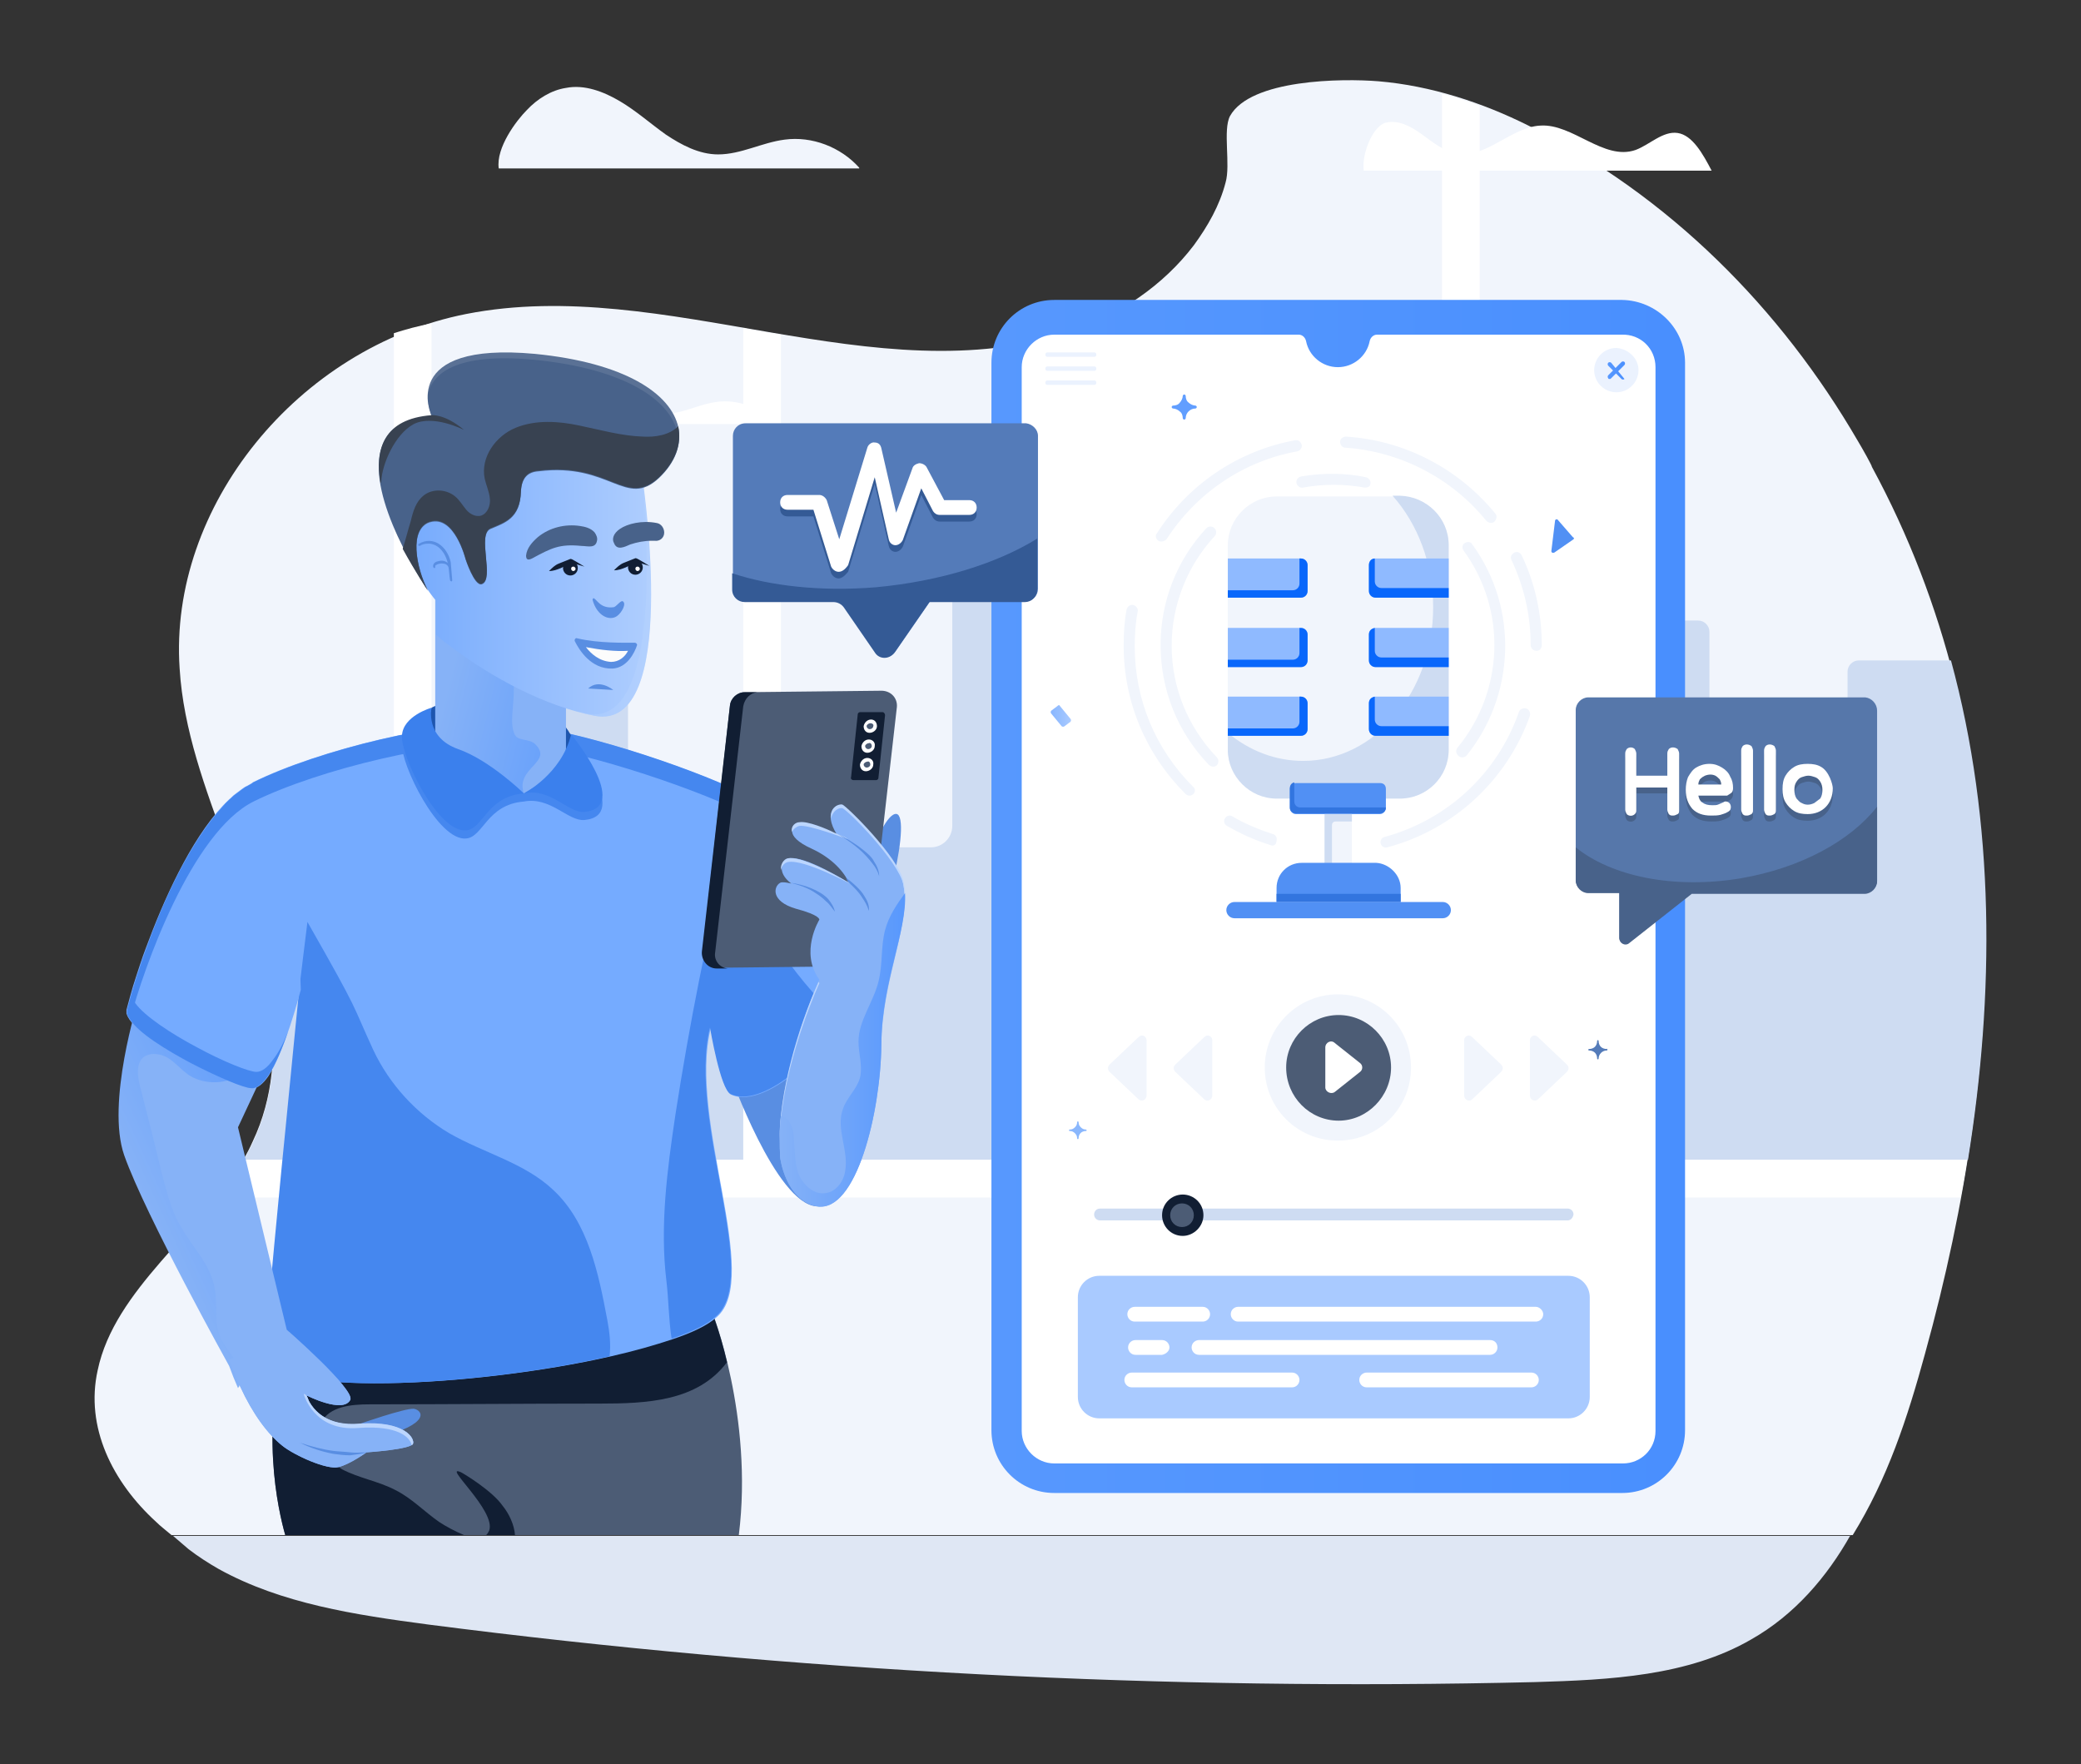
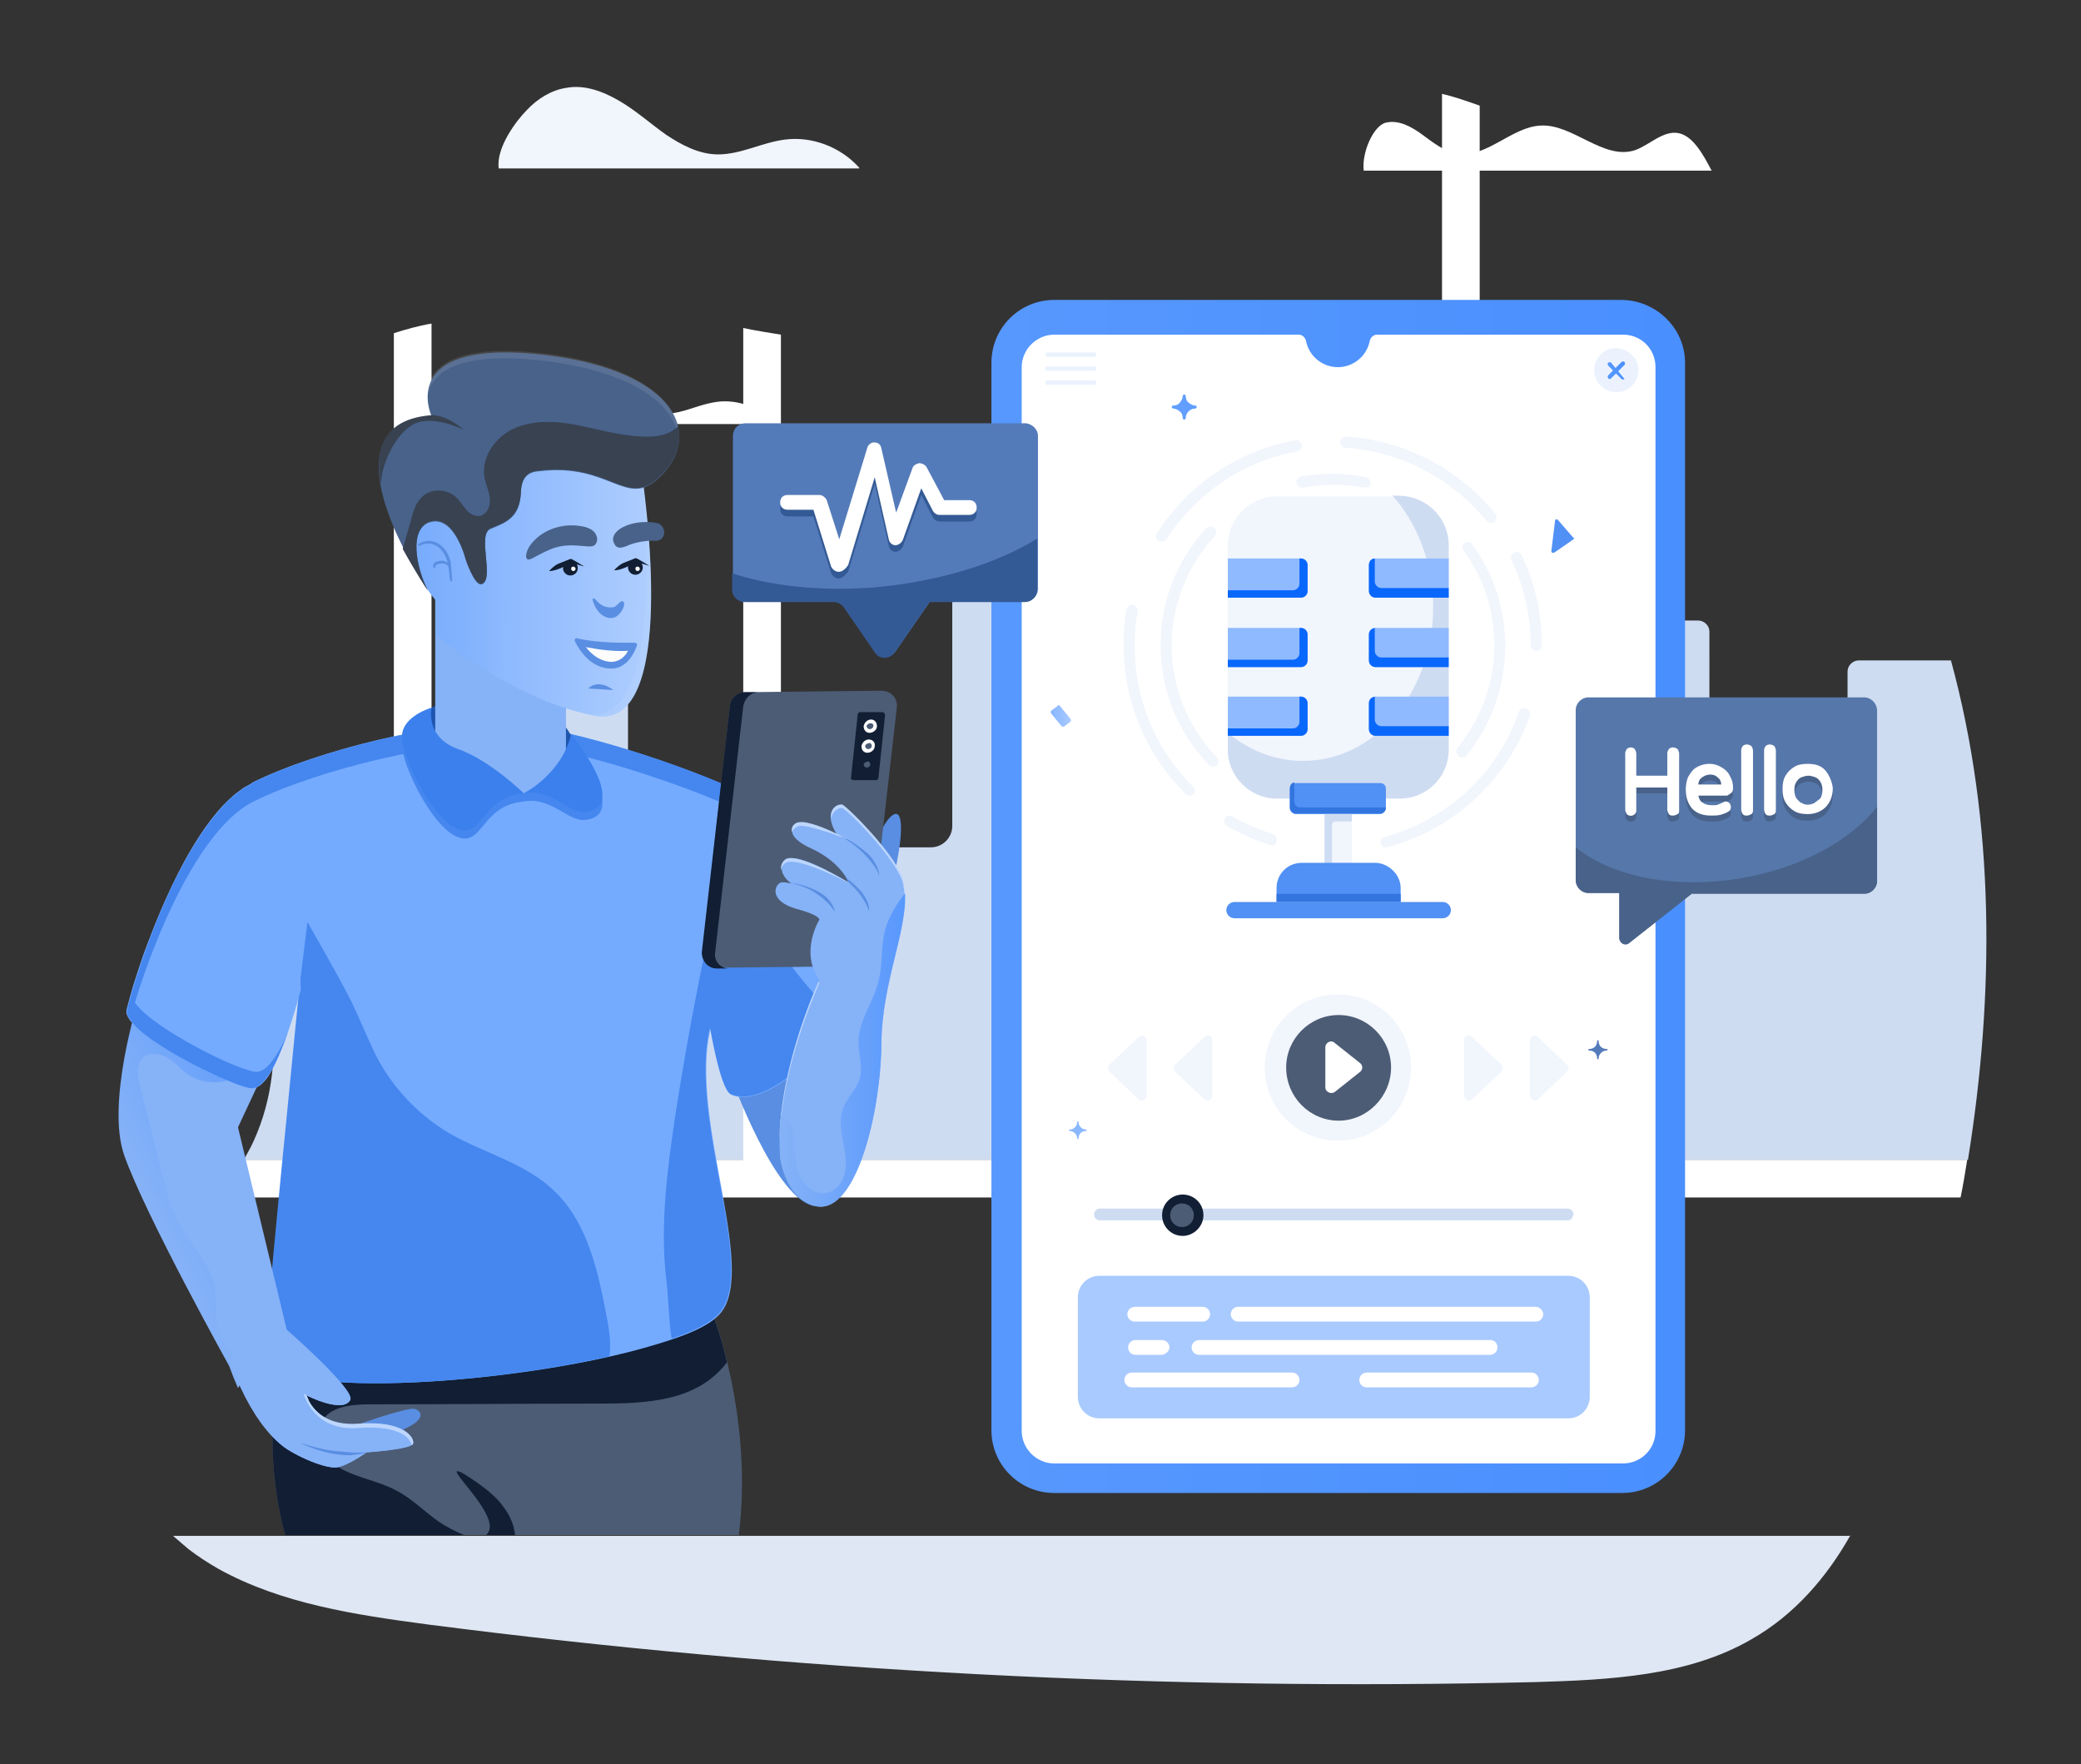
<svg xmlns="http://www.w3.org/2000/svg" enable-background="new 0 0 350 350" viewBox="34.18 55.498 281.724 238.842" id="VoiceTranslation">
  <rect x="34.18" y="55.498" width="281.724" height="238.842" fill="#333333" stroke="none" />
  <g fill="#000000" class="color000000 svgShape">
-     <path fill="#f1f5fc" d="M294.8 238.7c-2.4 8.8-5.1 17-9.8 24.6H57.4c-.7-.6-1.5-1.2-2.1-1.8-5.9-5.4-9.6-12.8-7.9-20.5 2.3-11 13.9-18.7 19.7-28.5.5-.8.9-1.6 1.3-2.5 2.8-5.9 3.2-12.3 2.4-18.7-.2-1.6-.5-3.2-.8-4.7-.6-3-1.5-5.9-2.4-8.8-.8-2.5-1.8-5.1-2.7-7.6-2.9-7.9-5.9-15.9-6.4-24.2-1.5-21.9 16-43.5 38.8-48 27-5.3 55.3 11.1 81.8 2.4 6.6-2.2 12.6-6.3 16.7-11.7 1.9-2.6 3.5-5.4 4.3-8.5.7-2.4-.4-7.1.6-9 2.8-5 15.2-5.1 20.1-4.7 7.1.6 14.1 2.9 20.3 6 19.1 9.5 34.2 24.8 44.6 42.7.6 1 1.9 3.3 1.9 3.5 20.1 37.1 18.3 79.9 7.2 120z" class="colorf3f1fc svgShape" />
    <path fill="#cedcf2" d="M70.1 186.6c.3 1.6.6 3.2.8 4.7.8 6.4.3 12.8-2.4 18.7-.4.9-.9 1.7-1.3 2.5h233.4c3.6-22.3 3.7-45.6-2.3-67.6h-12.5c-.8 0-1.5.7-1.5 1.5v26.7c0 1.6-1.3 2.9-2.9 2.9h-12.9c-1.6 0-2.9-1.3-2.9-2.9V141c0-.8-.7-1.5-1.5-1.5h-5.3c-.8 0-1.5.7-1.5 1.5v22.9c0 1.6-1.3 2.9-2.9 2.9h-23.2c-1.6 0-2.9-1.3-2.9-2.9v-28c0-.8-.7-1.5-1.5-1.5h-32.4c-.8 0-1.5.7-1.5 1.5v16.3c0 1.6-1.3 2.9-2.9 2.9h-18.3c-1.6 0-2.9-1.3-2.9-2.9v-15.8c0-.8-.7-1.5-1.5-1.5h-2.7c-.8 0-1.5.7-1.5 1.5v30.9c0 1.6-1.3 2.9-2.9 2.9h-5.1c-1.6 0-2.9-1.3-2.9-2.9v-12.7c0-1.2-1-2.2-2.2-2.2h-14.5c-1.2 0-2.2 1-2.2 2.2v17.6c0 1.6-1.3 2.9-2.9 2.9h-8.3c-1.6 0-2.9-1.3-2.9-2.9V135c0-.8-.7-1.5-1.5-1.5H97.8c-.8 0-1.5.7-1.5 1.5v32.2c0 1.6-1.3 2.9-2.9 2.9H65c.9 2.5 1.8 5 2.7 7.6.9 3 1.7 5.9 2.4 8.9z" class="colord0cef2 svgShape" />
    <path fill="#ffffff" d="M92.6 99.3v115.9h-5.1V100.6c1.6-.5 3.3-1 5.1-1.3zM139.9 215.1V100.8c-.1 0-4.3-.7-5.1-.9v115.2h5.1z" class="colorffffff svgShape" />
    <path fill="#ffffff" d="M300.5 212.5c-.2 1.3-.6 3.7-.9 5.1H63.5c1.3-1.7 2.6-3.4 3.6-5.1h233.4z" class="colorffffff svgShape" />
    <path fill="#ffffff" d="M234.5 215.2V69.8c-1.7-.6-3.4-1.2-5.1-1.6v147h5.1z" class="colorffffff svgShape" />
    <path fill="#dfe7f4" d="M284.7 263.3c-3.2 5.7-7.6 10.8-13.4 14.1-8.6 5-19.2 5.5-29.3 5.8-50.1 1.2-100.3-1.4-149.9-7.8-9.8-1.3-19.8-2.8-28.3-7.5-1.4-.8-2.8-1.7-4.1-2.7l-2.1-1.8h227.1z" class="colore2dff4 svgShape" />
    <path fill="#f1f5fc" d="M150.5 78.2c-2.5-2.8-6.4-4.3-10.1-3.8-3.1.4-5.9 2-9 2-2.6 0-5-1.3-7.1-2.7-2.1-1.5-4-3.2-6.2-4.5-2.2-1.3-4.8-2.3-7.3-1.8-2 .3-3.9 1.5-5.3 3-1.4 1.4-4.2 5.1-3.8 7.9h48.8z" class="colorf3f1fc svgShape" />
    <path fill="#ffffff" d="M139.2 112.9c-2-2.2-5.1-3.4-8-3-4.3.6-6.8 3.6-12.8-.6-1.7-1.2-3.2-2.6-5-3.6-1.7-1.1-3.8-1.8-5.8-1.5-1.6.3-3.1 1.2-4.2 2.4-1.1 1.1-3.4 4-3 6.3h38.8zM218.8 78.6c-.3-2.4 1.3-6.1 3-6.5 1.7-.4 3.4.5 4.9 1.6 1.5 1.1 3 2.3 4.7 2.6 3.9.7 7.4-3.6 11.3-3.8 4.4-.3 8.6 4.8 12.9 3.3 1.9-.7 3.7-2.6 5.7-2.3 2 .3 3.4 2.8 4.6 5.1h-47.1z" class="colorffffff svgShape" />
    <linearGradient id="a" x1="168.413" x2="262.281" y1="176.89" y2="176.89" gradientUnits="userSpaceOnUse">
      <stop offset="0" stop-color="#5798fe" class="stopColor57b3fe svgShape" />
      <stop offset="1" stop-color="#498ffe" class="stopColor497bfe svgShape" />
    </linearGradient>
    <path fill="url(#a)" d="M262.3 104.6v144.5c0 4.7-3.8 8.5-8.5 8.5h-76.9c-4.7 0-8.5-3.8-8.5-8.5V104.6c0-4.7 3.8-8.5 8.5-8.5h76.9c4.7.1 8.5 3.9 8.5 8.5z" />
    <path fill="#ffffff" d="M258.3 105.2v144c0 2.5-2 4.4-4.4 4.4h-77c-2.4 0-4.4-2-4.4-4.4v-144c0-2.4 2-4.4 4.4-4.4H210c.5 0 .9.4 1 .9.4 2 2.2 3.5 4.3 3.5 2.1 0 3.9-1.5 4.3-3.5.1-.5.5-.9 1-.9h33.1c2.6-.1 4.6 1.9 4.6 4.4z" class="colorffffff svgShape" />
    <path fill="#ebf2fe" d="M256 105.6c0 1.6-1.3 3-3 3-1.6 0-3-1.3-3-3 0-1.6 1.3-3 3-3 1.6.1 3 1.4 3 3z" class="colorebf4fe svgShape" />
    <linearGradient id="b" x1="251.782" x2="254.135" y1="105.627" y2="105.627" gradientUnits="userSpaceOnUse">
      <stop offset="0" stop-color="#5798fe" class="stopColor57b3fe svgShape" />
      <stop offset="1" stop-color="#498ffe" class="stopColor497bfe svgShape" />
    </linearGradient>
    <path fill="url(#b)" d="M254.1 106.8c-.1.1-.3.1-.4 0l-1.8-1.8c-.1-.1-.1-.3 0-.4.1-.1.3-.1.4 0" />
    <linearGradient id="c" x1="251.782" x2="254.227" y1="105.627" y2="105.627" gradientUnits="userSpaceOnUse">
      <stop offset="0" stop-color="#5798fe" class="stopColor57b3fe svgShape" />
      <stop offset="1" stop-color="#498ffe" class="stopColor497bfe svgShape" />
    </linearGradient>
    <path fill="url(#c)" d="M253.7 104.5c.1-.1.3-.1.4 0 .1.1.1.3 0 .4l-1.8 1.8c-.1.1-.1.1-.2.1s-.2 0-.2-.1c-.1-.1-.1-.3 0-.4" />
    <path fill="#ebf2fe" d="M182.3 103.8H176c-.2 0-.3-.1-.3-.3s.1-.3.3-.3h6.3c.2 0 .3.1.3.3s-.1.3-.3.3zM182.3 105.7H176c-.2 0-.3-.1-.3-.3 0-.2.1-.3.3-.3h6.3c.2 0 .3.1.3.3 0 .2-.1.3-.3.3zM182.3 107.6H176c-.2 0-.3-.1-.3-.3 0-.2.1-.3.3-.3h6.3c.2 0 .3.1.3.3 0 .2-.1.3-.3.3z" class="colorebf4fe svgShape" />
    <path fill="#619eff" d="M196.2 110.6c0 .1-.1.2-.2.2-.7 0-1.3.6-1.3 1.3 0 .1-.1.2-.2.2s-.2-.1-.2-.2c0-.3-.1-.7-.4-.9-.2-.2-.6-.4-.9-.4-.1 0-.2-.1-.2-.2s.1-.2.2-.2c.3 0 .7-.1.9-.4.2-.2.4-.6.4-.9 0-.1.1-.2.2-.2s.2.1.2.2c0 .3.1.7.4.9.2.2.6.4.9.4.1 0 .2.1.2.2z" class="colorffb961 svgShape" />
    <path fill="#5190f4" d="m247.2 128.5-2.6 1.8c-.2.1-.4 0-.4-.2l.5-4.1c0-.2.3-.3.4-.1l2 2.3c.2.1.2.2.1.3z" class="colorf45170 svgShape" />
    <path fill="#8ab7fd" d="M181.3 208.5c0 .1-.1.1-.1.1-.6 0-1 .4-1 1 0 .1-.1.1-.1.1-.1 0-.1-.1-.1-.1 0-.3-.1-.5-.3-.7-.2-.2-.4-.3-.7-.3-.1 0-.1-.1-.1-.1 0-.1.1-.1.1-.1.3 0 .5-.1.7-.3.2-.2.3-.4.3-.7 0-.1.1-.1.1-.1.1 0 .1.1.1.1 0 .3.1.5.3.7.2.2.4.3.7.3l.1.1z" class="colorb28afd svgShape" />
    <path fill="#547bb9" d="M251.8 197.6c0 .1-.1.1-.1.1-.6 0-1.1.5-1.1 1.1 0 .1-.1.1-.1.1-.1 0-.1-.1-.1-.1 0-.3-.1-.6-.3-.8-.2-.2-.5-.3-.8-.3-.1 0-.1-.1-.1-.1 0-.1.1-.1.1-.1.3 0 .6-.1.8-.3.2-.2.3-.5.3-.8 0-.1.1-.1.1-.1.1 0 .1.1.1.1 0 .3.1.6.3.8.2.2.5.3.8.3 0-.1.1 0 .1.1z" class="color6eb954 svgShape" />
    <linearGradient id="d" x1="176.486" x2="179.138" y1="152.383" y2="152.383" gradientUnits="userSpaceOnUse">
      <stop offset="0" stop-color="#88b6ff" class="stopColor88cfff svgShape" />
      <stop offset="1" stop-color="#a9caff" class="stopColora9e0ff svgShape" />
    </linearGradient>
    <path fill="url(#d)" d="m177.7 151.1 1.4 1.7c.1.1.1.3 0 .4l-.8.6c-.1.1-.3.1-.4 0l-1.4-1.7c-.1-.1-.1-.3 0-.4l.8-.6c.2-.2.3-.2.4 0z" />
    <path fill="#547bb9" d="M174.7 114.5v20.7c0 .9-.7 1.7-1.7 1.7h-12.9l-4.7 6.8c-.7 1-2.1 1-2.7 0l-4.2-6.1c-.3-.5-.8-.7-1.4-.7h-12c-.9 0-1.7-.7-1.7-1.7v-20.7c0-.9.7-1.7 1.7-1.7h38c.8.1 1.6.8 1.6 1.7z" class="color6eb954 svgShape" />
    <path fill="#345a95" d="M147.7 133.8c-.4 0-.8-.3-1-.7l-2.4-7.7h-3.5c-.6 0-1-.4-1-1s.4-1 1-1h4.3c.4 0 .8.3 1 .7l1.7 5.3 3.8-12.4c.1-.4.6-.8 1-.7.5 0 .8.3.9.8l2 8.7 2.2-6c.1-.4.5-.6.9-.7.4 0 .8.2 1 .5l2.4 4.5h3.4c.6 0 1 .4 1 1s-.4 1-1 1h-4c-.4 0-.7-.2-.9-.5l-1.6-3.1-2.5 7c-.2.4-.6.7-1 .7s-.8-.3-.9-.8l-1.9-8.4-3.6 11.9c-.5.6-.9.9-1.3.9z" class="color4b9534 svgShape" />
    <path fill="#345a95" d="M174.6 128.4v6.9c0 .9-.7 1.7-1.7 1.7H160l-4.7 6.8c-.7 1-2.1 1-2.7 0l-4.2-6.1c-.3-.4-.8-.7-1.4-.7h-12c-.9 0-1.7-.7-1.7-1.7v-2.2c5.1 1.7 11.9 2.5 19.4 1.9 8.8-.8 16.6-3.3 21.9-6.6z" class="color4b9534 svgShape" />
    <path fill="#f1f5fc" d="M235.4 126c-4.7-5.8-11.7-9.4-19.1-9.9-.4 0-.7-.4-.7-.8s.4-.7.8-.7c7.9.5 15.2 4.3 20.2 10.4.3.3.2.8-.1 1.1-.3.3-.8.2-1.1-.1zM221.1 169.7c-.1-.4.1-.8.5-.9 8.5-2.3 15.3-8.6 18.2-16.9.1-.4.6-.6 1-.5.4.1.6.6.5 1-3.1 8.7-10.3 15.4-19.3 17.8-.4.1-.8-.1-.9-.5zM242.2 143.6c-.4 0-.8-.3-.8-.8 0-4-.9-7.9-2.6-11.5-.2-.4 0-.8.4-1 .4-.2.8 0 1 .4 1.8 3.8 2.7 7.9 2.7 12.1 0 .5-.3.8-.7.8zM191 128.7c-.3-.2-.5-.7-.2-1 4.2-6.6 11-11.2 18.7-12.6.4-.1.8.2.9.6.1.4-.2.8-.6.9-7.3 1.3-13.7 5.7-17.7 11.9-.3.3-.8.4-1.1.2zM195.2 163.2c-.2 0-.4-.1-.5-.2-5.4-5.4-8.4-12.5-8.4-20.1 0-1.7.1-3.3.4-4.9.1-.4.5-.7.9-.6.4.1.7.5.6.9-.3 1.5-.4 3.1-.4 4.7 0 7.2 2.8 13.9 7.9 19 .5.4.2 1.2-.5 1.2zM206.2 169.9c-2-.6-4-1.5-5.9-2.6-.4-.2-.5-.7-.3-1 .2-.4.7-.5 1-.3 1.7 1 3.6 1.8 5.5 2.4.4.1.6.5.5.9 0 .5-.4.8-.8.6zM219 121.5h-.1c-2.7-.5-5.6-.5-8.3 0-.4.1-.8-.2-.9-.6-.1-.4.2-.8.6-.9 2.9-.5 6-.5 8.8.1.4.1.7.5.6.9 0 .3-.3.5-.7.5z" class="colorf3f1fc svgShape" />
    <path fill="#f1f5fc" d="M197.8 159c-4.2-4.4-6.5-10.1-6.5-16.2 0-5.9 2.2-11.5 6.2-15.8.3-.3.8-.3 1.1 0 .3.3.3.8 0 1.1-3.7 4-5.8 9.3-5.8 14.8 0 5.7 2.2 11 6.1 15.1.3.3.3.8 0 1.1-.3.3-.8.2-1.1-.1zM231.6 157.8c-.3-.3-.4-.7-.1-1.1 6.2-7.5 6.8-18.5.8-26.7-.2-.3-.2-.8.2-1 .3-.2.8-.2 1 .2 6.4 8.8 5.7 20.6-.8 28.6-.3.3-.8.3-1.1 0zM230.3 129.3V157c0 3.6-3 6.6-6.6 6.6H207c-3.6 0-6.6-3-6.6-6.6v-27.7c0-3.6 3-6.6 6.6-6.6h16.7c3.6 0 6.6 2.9 6.6 6.6z" class="colorf3f1fc svgShape" />
    <path fill="#cedcf2" d="M230.3 129.3V157c0 3.7-3 6.6-6.6 6.6H207c-3.6 0-6.6-3-6.6-6.6v-2.3c2.9 2.4 6.4 3.8 10.2 3.8 9.7 0 17.6-9.3 17.6-20.8 0-5.9-2.1-11.3-5.5-15.1h1c3.6.1 6.6 3 6.6 6.7z" class="colord0cef2 svgShape" />
    <path fill="#8fbaff" d="M230.3 131.1v5.3h-9.9c-.5 0-.9-.4-.9-.9V132c0-.5.4-.9.9-.9h9.9zM230.3 140.5v5.3h-9.9c-.5 0-.9-.4-.9-.9v-3.5c0-.5.4-.9.9-.9h9.9zM230.3 149.8v5.3h-9.9c-.5 0-.9-.4-.9-.9v-3.5c0-.5.4-.9.9-.9h9.9z" class="color8fb7ff svgShape" />
    <path fill="#0967fb" d="M230.3 135.1v1.3h-9.9c-.5 0-.9-.4-.9-.9V132c0-.5.3-.9.8-.9v3.1c0 .5.4.9.9.9h9.1zM230.3 144.5v1.3h-9.9c-.5 0-.9-.4-.9-.9v-3.5c0-.5.3-.8.8-.9v3.1c0 .5.4.9.9.9h9.1zM230.3 153.8v1.3h-9.9c-.5 0-.9-.4-.9-.9v-3.5c0-.5.3-.8.8-.9v3.1c0 .5.4.9.9.9h9.1z" class="color497bfe svgShape" />
    <path fill="#8fbaff" d="M200.4 131.1v5.3h9.9c.5 0 .9-.4.9-.9V132c0-.5-.4-.9-.9-.9h-9.9zM200.4 140.5v5.3h9.9c.5 0 .9-.4.9-.9v-3.5c0-.5-.4-.9-.9-.9h-9.9zM200.4 149.8v5.3h9.9c.5 0 .9-.4.9-.9v-3.5c0-.5-.4-.9-.9-.9h-9.9z" class="color8fb7ff svgShape" />
    <path fill="#0967fb" d="M211.2 132v3.5c0 .5-.4.9-.9.9h-9.9v-1h8.8c.5 0 .9-.4.9-.9v-3.4h.2c.5 0 .9.4.9.9zM211.2 141.4v3.5c0 .5-.4.9-.9.9h-9.9v-1h8.8c.5 0 .9-.4.9-.9v-3.4h.2c.5 0 .9.4.9.9zM211.2 150.7v3.5c0 .5-.4.9-.9.9h-9.9v-1h8.8c.5 0 .9-.4.9-.9v-3.4h.2c.5 0 .9.4.9.9z" class="color497bfe svgShape" />
    <path fill="#5190f4" d="M221.8 162.3v2.6c0 .4-.4.8-.8.8h-11.4c-.4 0-.8-.4-.8-.8v-2.6c0-.4.4-.8.8-.8H221c.5 0 .8.3.8.8z" class="colorf45170 svgShape" />
    <path fill="#3275df" d="M221.8 164.8c0 .5-.4.8-.8.8h-11.4c-.4 0-.8-.3-.8-.8v-2.6c0-.4.2-.7.6-.8v2.6c0 .4.3.8.8.8h11.6z" class="colordf3260 svgShape" />
    <path fill="#f1f5fc" d="M213.5 165.7h3.7v6.7h-3.7z" class="colorf3f1fc svgShape" />
    <path fill="#cedcf2" d="M217.2 165.7v1H215c-.3 0-.5.2-.5.5v5.2h-1v-6.7h3.7z" class="colord0cef2 svgShape" />
    <path fill="#5190f4" d="M223.8 175.7v1.9H207v-1.9c0-1.9 1.5-3.4 3.4-3.4h10.1c1.7.1 3.3 1.6 3.3 3.4z" class="colorf45170 svgShape" />
    <path fill="#3275df" d="M207 176.5h16.8v1.1H207z" class="colordf3260 svgShape" />
    <path fill="#5190f4" d="M230.6 178.7c0 .6-.5 1.1-1.1 1.1h-28.2c-.6 0-1.1-.5-1.1-1.1 0-.6.5-1.1 1.1-1.1h28.2c.6 0 1.1.5 1.1 1.1z" class="colorf45170 svgShape" />
    <path fill="#f1f5fc" d="M225.2 200c0 5.5-4.4 9.9-9.9 9.9s-9.9-4.4-9.9-9.9c0-5.4 4.4-9.9 9.9-9.9s9.9 4.4 9.9 9.9z" class="colorf3f1fc svgShape" />
    <path fill="#4c5c75" d="M222.5 200c0 3.9-3.2 7.2-7.1 7.2s-7.1-3.2-7.1-7.2c0-3.9 3.2-7.1 7.1-7.1s7.1 3.2 7.1 7.1z" class="color4c5c75 svgShape" />
    <path fill="#ffffff" d="m218.3 200.6-3.4 2.7c-.5.4-1.3 0-1.3-.6v-5.4c0-.7.8-1.1 1.3-.6l3.4 2.7c.4.3.4.9 0 1.2z" class="colorffffff svgShape" />
    <path fill="#f1f5fc" d="m233.5 195.9 3.9 3.7c.3.3.3.7 0 1l-3.9 3.7c-.4.4-1.1.1-1.1-.5v-7.3c-.1-.7.6-1.1 1.1-.6zM242.4 195.9l3.9 3.7c.3.3.3.7 0 1l-3.9 3.7c-.4.4-1.1.1-1.1-.5v-7.3c-.1-.7.6-1.1 1.1-.6zM197.2 195.9l-3.9 3.7c-.3.3-.3.7 0 1l3.9 3.7c.4.4 1.1.1 1.1-.5v-7.3c.1-.7-.6-1.1-1.1-.6zM188.3 195.9l-3.9 3.7c-.3.3-.3.7 0 1l3.9 3.7c.4.4 1.1.1 1.1-.5v-7.3c.1-.7-.6-1.1-1.1-.6z" class="colorf3f1fc svgShape" />
    <path fill="#cedcf2" d="M246.4 220.7h-63.3c-.4 0-.8-.3-.8-.8 0-.4.3-.8.8-.8h63.3c.4 0 .8.3.8.8-.1.5-.4.8-.8.8z" class="colord0cef2 svgShape" />
    <path fill="#111e33" d="M197.1 220c0 1.5-1.3 2.8-2.8 2.8-1.6 0-2.8-1.3-2.8-2.8 0-1.6 1.3-2.8 2.8-2.8 1.5 0 2.8 1.2 2.8 2.8z" class="color111d33 svgShape" />
    <path fill="#4c5c75" d="M195.8 220c0 .9-.7 1.6-1.6 1.6-.9 0-1.6-.7-1.6-1.6 0-.9.7-1.6 1.6-1.6.9 0 1.6.7 1.6 1.6z" class="color4c5c75 svgShape" />
    <path fill="#a9caff" d="M183 247.5c-1.6 0-2.9-1.3-2.9-2.9v-13.5c0-1.6 1.3-2.9 2.9-2.9h63.5c1.6 0 2.9 1.3 2.9 2.9v13.5c0 1.6-1.3 2.9-2.9 2.9H183z" class="colora9e0ff svgShape" />
    <path fill="#ffffff" d="M242.1 232.4h-40.3c-.5 0-1 .4-1 1 0 .5.4 1 1 1h40.3c.5 0 1-.4 1-1 0-.5-.5-1-1-1zM198 233.4c0-.5-.4-1-1-1h-9.2c-.5 0-1 .4-1 1 0 .5.4 1 1 1h9.2c.6 0 1-.5 1-1zM192.5 237.9c0-.5-.4-1-1-1h-3.6c-.5 0-1 .4-1 1 0 .5.4 1 1 1h3.6c.5-.1 1-.5 1-1zM235.9 236.9h-39.4c-.5 0-1 .4-1 1 0 .5.4 1 1 1h39.4c.5 0 1-.4 1-1s-.4-1-1-1zM210.1 242.3c0-.5-.4-1-1-1h-21.7c-.5 0-1 .4-1 1 0 .5.4 1 1 1h21.7c.6 0 1-.5 1-1zM241.5 241.3h-22.3c-.5 0-1 .4-1 1 0 .5.4 1 1 1h22.3c.5 0 1-.4 1-1 0-.5-.4-1-1-1z" class="colorffffff svgShape" />
    <path fill="#598ee2" d="M152.5 170.1s1.5-4 2.8-4.4c1.3-.4 1 3.7-.1 8.4l-2.7-4zM140.8 201.1c-3.5-4.7-7.8-.2-7.8-.2s6.2 17.5 11.7 17.9c4.7.4 7.7-9.2 8.5-17.7h-12.4z" class="colore27659 svgShape" />
    <path fill="#4c5c75" d="M134.2 263.3c2-16-3.6-30.3-3.7-30.4L73.4 236c-4.3 12.3-1.5 24.2-.6 27.3h61.4z" class="color4c5c75 svgShape" />
    <path fill="#111e33" d="M96.6 254.8c-2.7-1.2 4.8 5.2 3.8 7.9-.1.2-.2.4-.4.6h3.9c-.1-1.4-.8-2.9-1.7-4-1.4-2-5.2-4.3-5.6-4.5z" class="color111d33 svgShape" />
    <path fill="#111e33" d="M97 263.3c-1.2-.5-2.5-1.2-3.4-1.8-2-1.4-3.7-3.2-5.9-4.3-2.3-1.2-4.9-1.6-7.2-2.8-2.2-1.3-4-4.1-2.8-6.4 1.1-2.1 4-2.4 6.5-2.4 10.4 0 20.7-.1 31.1-.1 6.5 0 13.3-.3 17.3-5.6-1-4.3-2.1-6.9-2.1-6.9l-57.1 3c-4.3 12.3-1.5 24.2-.6 27.3H97z" class="color111d33 svgShape" />
    <path fill="#75abff" d="M149.3 190.8c-1.5 5.3-11.1 15.1-16.1 12.9-1.4-.6-2.8-9-2.8-9-3.1 12.5 7 33.8.8 39.1-1.2 1.1-3.3 2.1-6 3-2.4.8-5.2 1.6-8.3 2.3-18.4 4.2-46.7 5.6-46.7-.3 0-1.8 4.6-49.5 4.6-49.5s-3.3 13.6-6.7 13.5c-2.1-.1-14.1-5.9-16.4-9.3-.2-.3-.3-.5-.4-.8v-.5c.3-1.1.7-2.7 1.3-4.5.4-1.2.8-2.5 1.3-3.8 2.4-6.5 6-14.6 10.5-19.4l.8-.8c.3-.2.5-.5.8-.7.3-.2.5-.4.8-.6.3-.2.5-.4.8-.5.3-.2.6-.3.8-.5 8.9-4.4 25.7-8.5 34.7-7.9 8.4.5 24.2 5.8 31.2 9.2 7.2 3.5 16.4 24 15 28.1z" class="colorffd475 svgShape" />
    <path fill="#4587ef" d="M147.9 193.6c-3.2 5.3-10.6 11.9-14.8 10-1.4-.6-2.8-9-2.8-9-3.1 12.5 7 33.8.8 39.1-1.2 1.1-3.3 2.1-6 3-.4-2.6-.4-5.3-.7-7.8-.9-7.4.1-15 1.2-22.4 1.9-12.3 4.3-24.5 7.3-36.5 2.9 9 8.2 17.3 15 23.6zM116.4 234.2c-1.2-6.4-2.6-13.2-7.3-17.6-3.9-3.7-9.4-5-14.1-7.7-4.4-2.6-8.1-6.6-10.3-11.3-3-6.5-1.6-4.5-8.9-17.3 0 0-1.2 9.7-1.1 9.1v-.1s-.9 9-1.9 19.3c-.2 1.7-2.8 28.9-2.8 30.2 0 5.9 28.3 4.5 46.7.3.2-1.6 0-3.3-.3-4.9z" class="coloref9645 svgShape" />
    <path fill="#598ee2" d="M82.7 248.3s6.3-2.2 7.5-2.1c1.2.2 2.4 2-4.7 3.9l-2.8-1.8z" class="colore27659 svgShape" />
    <path fill="#86b2f7" d="m66.4 208.1 6.6 27.4s9.3 8.1 8.6 9.5c-1 1.9-5.9-.6-5.9-.6s1.1 4.3 7.2 3.9c6.1-.5 7.4 1.9 7.2 2.6-.2.8-6.3 1.2-6.3 1.2s-2.2 1.6-3.8 2c-1.6.4-6-1.6-7.6-2.9-2-1.6-4-4.3-5.7-8-.4-.9-.8-1.9-1.2-3 0 0-11.3-20.3-14.2-28.5-2.5-7.1 1.9-21 1.9-21l19.6 3.8-2.1 4.4-4.3 9.2z" class="colorf7a386 svgShape" />
    <linearGradient id="e" x1="2808.579" x2="2835.587" y1="1288.134" y2="1288.134" gradientTransform="rotate(-25.015 -977.708 6961.918)" gradientUnits="userSpaceOnUse">
      <stop offset="0" stop-color="#86b2f7" class="stopColorf7a386 svgShape" />
      <stop offset="1" stop-color="#5898fd" class="stopColorfd6b58 svgShape" />
    </linearGradient>
    <path fill="url(#e)" d="m72.7 194.6-2.1 4.4c-.7-.1-1.4-.3-2 .3-.9.8-1.5 1.6-2.6 2.1-2 .9-4.5.8-6.3-.4-1-.7-1.8-1.7-2.8-2.3-1-.6-2.5-.8-3.4 0-.9.9-.7 2.4-.4 3.7 1 3.9 2 7.8 2.9 11.6.7 2.6 1.3 5.3 2.7 7.6 1.5 2.7 3.9 5 4.5 8.1.5 2.2-.1 4.7.8 6.8.6 1.4 1.7 2.4 2.4 3.8.5 1 .6 2.3 0 3.1-.4-.9-.8-1.9-1.2-3 0 0-11.3-20.3-14.2-28.5-2.5-7.1 1.9-21 1.9-21l19.8 3.7z" />
    <path fill="#86b2f7" d="M82.9 248.3c-6.1.5-7.2-3.9-7.2-3.9s4.9 2.5 5.9.6c.6-1.2-6.8-7.8-8.3-9.2l-8.2 3.8c.2.4.4.6.4.6.4 1.1.8 2.1 1.2 3 1.7 3.7 3.7 6.4 5.7 8 1.6 1.3 6.1 3.3 7.6 2.9 1.6-.4 3.8-2 3.8-2s6.2-.4 6.3-1.2c.2-.7-1.1-3.1-7.2-2.6z" class="colorf7a386 svgShape" />
    <path fill="#598ee2" d="M74.8 250.8c1.5.5 3 .9 4.5 1.1.8.1 1.5.1 2.3.2.8.1 1.5 0 2.3 0-.8.2-1.5.3-2.3.4-.8 0-1.6-.1-2.3-.2-1.6-.3-3.1-.8-4.5-1.5-.1.1-.1 0 0 0-.1 0 0 0 0 0z" class="colore27659 svgShape" />
    <path fill="#bcd6fe" d="M90.1 250.9c0 .1-.1.2-.2.2-.2-1-1.8-2.7-7.2-2.3-6.1.5-7.4-4.6-7.4-4.6s.4-.1.7 1c.7 1.2 2.4 3.4 6.9 3 6.1-.4 7.4 2 7.2 2.7z" class="colorfee1bc svgShape" />
    <path fill="#75abff" d="M74.9 189.4v.1c-.3 1.1-2.2 8.3-4.4 11.7-.7 1-1.5 1.7-2.2 1.6-1 0-4.5-1.5-8-3.3-3.6-1.9-7.3-4.2-8.4-6-.2-.3-.3-.5-.4-.8v-.5c.3-1.1.7-2.7 1.3-4.5.4-1.2.8-2.5 1.3-3.8 0-.1.1-.3.1-.4h20.5l.2 5.9z" class="colorffd475 svgShape" />
    <path fill="#4587ef" d="M73.2 195.1c-.8 2.2-1.7 4.6-2.8 6.1-.7 1-1.5 1.7-2.2 1.6-1 0-4.5-1.5-8-3.3-3.6-1.9-7.3-4.2-8.4-6-.2-.3-.3-.5-.4-.8v-.5c.3-1.1.7-2.7 1.3-4.5.4-1.2.8-2.5 1.3-3.8 0-.1.1-.3.1-.4-.2.7-.5 1.4-.7 2-.6 1.9-1 3.4-1.3 4.5v.5c0 .2.2.5.4.8 1.2 1.7 4.8 4.1 8.4 6 3.5 1.9 7 3.3 8 3.3.7 0 1.5-.6 2.2-1.6.8-1 1.5-2.4 2.1-3.9z" class="coloref9645 svgShape" />
    <path fill="#4587ef" d="M149.3 190.8c-1.1-6.9-8.8-22.5-14.9-25.5-7-3.4-22.8-8.7-31.2-9.2-9-.5-25.8 3.5-34.7 7.9-8.4 4.2-14.9 22.6-16.7 29.5-.2-.3-.3-.5-.4-.8 0-.3 0-.5.1-.8.3-1 .7-2.5 1.2-4.2.4-1.2.8-2.5 1.3-3.8 2.3-6.5 6-14.6 10.5-19.4.2-.3.5-.5.8-.8.2-.2.5-.5.8-.7.3-.2.5-.4.8-.6.3-.2.5-.4.8-.5.3-.2.6-.3.8-.5 8.9-4.4 25.7-8.5 34.7-7.9 8.4.5 24.2 5.8 31.2 9.2 7.1 3.5 16.3 24 14.9 28.1z" class="coloref9645 svgShape" />
    <path fill="#4587ef" d="M92.6 152.4s-3.9 1.1-4 3.8c-.2 2.7 4.9 13.2 8.7 12.8 2.3-.2 2.8-4.6 7.8-5 0 0 1.2-5.4-8.9-6-4.8-.3-3.6-5.6-3.6-5.6z" class="coloref9645 svgShape" />
    <path fill="#4587ef" d="M105.1 164s-1.9-2.4 6.4-8c0 0 8.2 9.9 1.8 10.5-2.2.2-4.6-3.2-8.2-2.5z" class="coloref9645 svgShape" />
    <path fill="#4c5c75" d="m155.6 151.2-3.8 33.3c-.1 1-1 1.8-2 1.8l-18.5.2c-1.2 0-2.2-1-2-2.3L133 151c.1-1 1-1.8 2-1.8l18.5-.2c1.3 0 2.2 1 2.1 2.2z" class="color4c5c75 svgShape" />
    <path fill="#111e33" d="M136.7 149.2H135c-1 0-1.9.8-2 1.8l-3.8 33.3c-.1 1.2.8 2.3 2 2.3h1.5c-1.1-.1-1.9-1.1-1.7-2.2l3.8-33.3c.2-1.1 1-1.8 1.9-1.9z" class="color111d33 svgShape" />
    <path fill="#86b2f7" d="M153.5 196.9c-.1 9.2-3.4 22.8-8.7 21.9-4.3-.8-5-6.6-5-6.6-.1-1.8-.1-3.7.1-5.6 1-9.2 5.2-18.5 5.2-18.5-2.7-3.7 0-8.1 0-8.1s.2-.6-3.2-1.5c-3.4-1-3-3-2.1-3.5.3-.2 1.5.1 1.5.1-2.1-1.6-1.2-3.2-.4-3.4 2.2-.5 8.2 3.3 8.2 3.3-.6-1.4-2.2-3.3-5-4.6-4-1.8-2.6-3.3-1.7-3.5 1.3-.2 4.9 1.5 5.1 1.6-2-3.2 0-4.2.6-4 .6.2 7.6 7.1 8.3 10.4 1.3 5.5-2.8 12.8-2.9 22z" class="colorf7a386 svgShape" />
    <path fill="#bcd6fe" d="M145 188.4c0 .1.1.1.1.2 0 0-4.3 9.3-5.2 18.5-.1 1.1-.2 2.2-.2 3.3-.1-6.9 2.5-15.8 5.3-22zM141.4 168.1c-.2-.8.5-1.3 1-1.3 1.1-.2 3.7.9 4.7 1.4.6.3 1.7.6 1.8.9-.2-.1-5.3-2-6.5-1.8-.4.1-.8.4-1 .8zM149.8 175.4s-6.8-3.7-9-3.2c-.4.1-.8.5-.9 1.1-.1-.8.4-1.5.9-1.6 1.8-.4 6.4 2.2 7.8 3 .1 0 1.2.7 1.2.7zM156.7 177.4c0-.7-.1-1.4-.2-2.1-.7-3.3-7.7-10.3-8.3-10.4-.4-.1-1.3.3-1.5 1.4-.2-1.5 1-2 1.5-1.9.6.2 7.6 7.1 8.3 10.4.1.5.2 1 .2 1.5v1.1z" class="colorfee1bc svgShape" />
    <path fill="#598ee2" d="M147.6 168.4c1.2.6 2.4 1.3 3.5 2.2.5.4 1.1.9 1.4 1.5.4.6.7 1.3.7 2-.2-.7-.5-1.2-.9-1.7-1-1.3-2.2-2.5-4.7-4zM151.8 178.8c-.2-.7-.5-1.2-.9-1.8-.5-.8-1.2-1.5-1.9-2.1l-.3-.6c.8.6 2 1.6 2.5 2.5.4.6.7 1.3.6 2zM141.2 175c1.7.2 4 1 5.1 2.2.4.5.8 1.1.9 1.7-.4-.5-.7-1-1.2-1.4-.4-.4-.9-.8-1.4-1.1-1-.7-2.2-1.1-3.4-1.4z" class="colore27659 svgShape" />
    <path fill="#1e56af" d="M92.6 151.3s1.3-.7 2.1-.7c.8.1 2.1 3.1 2.1 3.1-1.8 2.6-3.6 3.2-5.3 1.7l1.1-4.1zM108 154.1s1.3-.7 2.1-.7c.8.1 2.1 3.1 2.1 3.1-1.8 2.6-3.6 3.2-5.3 1.7l1.1-4.1z" class="coloraf1e4e svgShape" />
    <path fill="#86b2f7" d="M110.8 132.6v26.9l-5.7 3.4-12-5.2v-25.1z" class="colorf7a386 svgShape" />
    <linearGradient id="f" x1="95.346" x2="119.258" y1="145.97" y2="151.848" gradientUnits="userSpaceOnUse">
      <stop offset="0" stop-color="#86b2f7" class="stopColorf7a386 svgShape" />
      <stop offset="1" stop-color="#5898fd" class="stopColorfd6b58 svgShape" />
    </linearGradient>
-     <path fill="url(#f)" d="m105.1 162.9-11.9-6.6v-23.5s.1 0 .1-.1c1.3-.8 2.8-1 4.2-.7.6.1 1.1.4 1.6.7 1.4.9 2.4 2.5 2.8 4.1 1.4 5.1 2.2 9.1 1.7 14.6-.1 1.2-.2 2.4.2 3.4.4 1.1 1.9.6 2.8 1.4 2.6 2.5-2.7 3.2-1.5 6.7z" />
    <linearGradient id="g" x1="935.936" x2="878.107" y1="134.222" y2="133.858" gradientTransform="translate(-805.908)" gradientUnits="userSpaceOnUse">
      <stop offset="0" stop-color="#bcd6fe" class="stopColorfee1bc svgShape" />
      <stop offset="1" stop-color="#5898fd" class="stopColorfd6b58 svgShape" />
    </linearGradient>
    <path fill="url(#g)" d="M114.7 152.4c-6.7-1.3-13.8-5.1-19.4-9.3-1.4-1-2.1-1.7-2.1-1.7v-4.6s-2.2-2.5-3-5.2c-.7-2.2-.5-4.5 2.6-5.6l1.2-10.1c11.9-.5 23.1-.4 27.3 5.2-.1 0 5 33.5-6.6 31.3z" />
    <path fill="#48628a" d="M88.8 129.7c1.6 3.2 3.2 5.6 3.3 5.8-1.6-3.1-2.6-8.4.3-9.3 3.3-1 4.8 5 4.8 5s1.2 3.7 2.2 3.4c1.8-.6-.7-6.7 1.2-7.5 1.9-.8 4-1.4 4.1-5 .1-2 1-2.7 2.4-2.8 9.7-1.2 11.8 5.1 16.3.9 2.2-2.1 3.1-4.5 2.6-6.9-1-4.5-7.2-8.7-19.4-9.9-18.5-1.7-14.1 8.2-14 8.4-9.6.7-8.1 9.4-3.8 17.9z" class="color8a4852 svgShape" />
    <path fill="#ffffff" d="M126 115c0-.3-.1-.6-.1-.9-1-4.5-7.2-8.7-19.4-9.9-11.7-1.1-14.2 2.5-14.5 5.3-.2-2.9 1.4-7.5 14.5-6.3 12.2 1.2 18.4 5.4 19.4 9.9.2.7.2 1.3.1 1.9z" opacity=".1" class="colorffffff svgShape" />
-     <path fill="#ffffff" d="M92.5 111.7h-.3c-.1-.5-.2-1.3-.2-2.1.1 1.1.5 2 .5 2.1z" class="colorffffff svgShape" />
    <path fill="#bcd6fe" d="M114.7 152.4c-1.1-.2-2.2-.5-3.2-.8.7.2 1.4.3 2.1.5 11.2 2.2 7.6-31 7.6-31s5.1 33.5-6.5 31.3z" opacity=".3" class="colorfee1bc svgShape" />
    <path fill="#48628a" d="M106.2 131.1c-.6.3-.8.1-.8-.4.1-1 .8-1.8 1.6-2.5 1.6-1.3 3.7-1.8 5.7-1.5.7.1 1.5.3 2 .9.2.3.4.7.3 1.1-.2 1.1-1.3.7-2.1.7-3-.3-4.1.3-6.7 1.7zM118.1 127.1c1-.7 3-1.2 5-.8.6.1 1 .7 1 1.3 0 .7-.6 1.2-1.3 1.1h-.4c-1 0-2 .2-2.9.5-.7.3-1.8.9-2.2-.2-.3-.5-.1-1.3.8-1.9z" class="color8a4852 svgShape" />
    <path fill="#598ee2" d="M120.1 142.5c-1.2 0-4.9.1-7.8-.6-.2-.1-.4.2-.3.4.6 1.2 2.2 3.8 5.1 3.7 2-.1 3-2.2 3.3-3.1.1-.2-.1-.4-.3-.4z" class="colore27659 svgShape" />
    <path fill="#fcfcfc" d="M113.5 143.1c.7.9 1.8 1.9 3.4 2 1.1 0 1.9-.7 2.3-1.5-1.7.1-3.6-.1-5.7-.5z" class="colorfcfcfc svgShape" />
    <path fill="#598ee2" d="M114.6 136.5c-.1-.1-.2.1-.2.2.6 2.2 2.3 2.9 3.3 2.2.7-.5 1.3-1.7.8-2-.3-.2-.9.8-1.3.8-1.7.2-2.2-1-2.6-1.2zM117.2 148.9s-1.9-1.6-3.4-.2M95.2 131.6c-.5-2.2-2.4-3.6-4.3-2.5-.1 0-.1.1-.1.2s.1.1.2.1c.3-.2.7-.3 1-.3 1.1-.1 2.3.7 2.8 2.6-.4-.3-.8-.4-1.4-.2-.1 0-.3.1-.4.2-.3.3-.2.7 0 .7.1 0 .1-.1.1-.2s0-.2.1-.2c.1-.1.6-.3 1-.2.3 0 .6.2.7.5.1.6.1 1.1.2 1.7 0 .1.1.2.2.2s.1-.1.1-.2" class="colore27659 svgShape" />
    <path fill="#111e33" d="M110.4 132.4c0 .5.4 1 1 1 .5 0 1-.4 1-1s-.4-1-1-1c-.5 0-1 .5-1 1z" class="color111d33 svgShape" />
    <path fill="#111e33" d="M113.3 132.2c-.7-.2-1.3-.4-2-.6h.2c-.5.3-.9.6-1.4.8-.5.2-1 .4-1.6.4.4-.4.8-.8 1.3-1l1.5-.6c.2-.1.2-.1 2 1 .1 0 .1 0 0 0 .1 0 .1 0 0 0zM119.2 132.3c0 .5.4 1 1 1 .5 0 1-.4 1-1 0-.5-.4-1-1-1-.5 0-1 .4-1 1z" class="color111d33 svgShape" />
    <path fill="#fcfcfc" d="M120.2 132.5c0 .1.1.3.3.3.1 0 .3-.1.3-.3 0-.1-.1-.3-.3-.3-.2 0-.3.1-.3.3zM111.5 132.5c0 .1.1.3.3.3.1 0 .3-.1.3-.3 0-.1-.1-.3-.3-.3-.2 0-.3.1-.3.3z" class="colorfcfcfc svgShape" />
    <path fill="#111e33" d="M122.1 132.1c-.7-.2-1.3-.4-2-.6h.2c-.5.3-.9.6-1.4.8-.5.2-1 .4-1.6.4.4-.4.8-.8 1.3-1l1.5-.6c.2-.1.2-.1 2 1 .1 0 .1 0 0 0z" class="color111d33 svgShape" />
    <path fill="#384251" d="M92.1 135.4c-1.6-3.1-2.6-8.4.3-9.3 3.3-1 4.8 5 4.8 5s1.2 3.7 2.2 3.4c1.8-.6-.7-6.7 1.2-7.5 1.9-.8 4-1.4 4.1-5 .1-2 1-2.7 2.4-2.8 9.7-1.2 11.8 5.1 16.3.9 2.2-2.1 3.1-4.5 2.6-6.9-1.2 1.2-3.1 1.5-4.8 1.4-2.9-.1-5.7-.9-8.6-1.5-2.8-.6-5.9-.8-8.6.3-2.7 1.1-4.8 4-4.2 6.9.2.9.6 1.7.7 2.7.1.9-.3 2-1.2 2.3-.7.2-1.5-.2-2-.8-.5-.6-.9-1.3-1.5-1.8-1.2-1-3.1-1.1-4.3-.1-1 .8-1.4 2.1-1.7 3.4-.4 1.3-.7 2.5-1.1 3.8 1.7 3.1 3.3 5.5 3.4 5.6zM85.7 120.9s.1-.1.1-.3c.1-2.2 1.8-6.3 4.4-7.7 2.6-1.3 6.6.7 6.8.8-2.6-2.2-4.4-2-4.4-2-6.5.5-7.7 4.6-6.9 9.2z" class="color51383c svgShape" />
    <path fill="#3b80ed" d="M92.6 151.3s-3.9 1.1-4 3.8c-.2 2.7 4.9 13.2 8.7 12.8 2.3-.2 2.8-4.6 7.8-5 0 0-4.6-4.5-8.9-6-4.5-1.6-3.6-5.6-3.6-5.6zM105.1 162.9s5.1-2.6 6.4-8c0 0 8.2 9.9 1.8 10.5-2.2.2-4.6-3.3-8.2-2.5z" class="colored3b66 svgShape" />
    <linearGradient id="h" x1="139.669" x2="156.737" y1="197.549" y2="197.549" gradientUnits="userSpaceOnUse">
      <stop offset="0" stop-color="#86b2f7" class="stopColorf7a386 svgShape" />
      <stop offset="1" stop-color="#5898fd" class="stopColorfd6b58 svgShape" />
    </linearGradient>
    <path fill="url(#h)" d="M153.5 196.9c-.1 9.2-3.4 22.8-8.7 21.9-4.3-.8-5-6.6-5-6.6-.1-1.8-.1-3.7.1-5.6h.1c1 .2 1.5 1.4 1.6 2.5.2 1.7.1 3.5.6 5.1.6 1.6 2.1 3.1 3.8 2.8 1.4-.2 2.4-1.6 2.6-3 .5-2.8-1.3-5.7-.3-8.4.5-1.5 1.9-2.7 2.3-4.2.4-1.6-.2-3.3-.2-4.9 0-2.8 2-5.3 2.7-8.1.6-2.3.3-4.7.9-7 .5-1.9 1.6-3.5 2.7-5 .3 5.2-3.2 12.1-3.2 20.5z" />
    <path fill="#111e33" d="m154 152.3-.9 8.5c0 .2-.2.3-.3.3h-3.1c-.2 0-.4-.2-.3-.4l.9-8.5c0-.2.2-.3.3-.3h3.1c.1 0 .3.2.3.4z" class="color111d33 svgShape" />
    <path fill="#ffffff" d="M152.9 153.8c0 .5-.5.9-1 .9s-.8-.4-.8-.9c.1-.5.5-.9 1-.9s.8.4.8.9z" class="colorffffff svgShape" />
    <path fill="#4c5c75" d="M152.4 153.8c0 .2-.2.4-.5.4-.2 0-.4-.2-.4-.4s.3-.4.5-.4c.3 0 .5.2.4.4z" class="color4c5c75 svgShape" />
    <path fill="#ffffff" d="M152.6 156.5c0 .5-.5.9-1 .9s-.8-.4-.8-.9c.1-.5.5-.9 1-.9s.9.4.8.9z" class="colorffffff svgShape" />
    <path fill="#4c5c75" d="M152.2 156.5c0 .2-.2.4-.5.4-.2 0-.4-.2-.4-.4s.3-.4.5-.4c.2-.1.4.1.4.4z" class="color4c5c75 svgShape" />
-     <path fill="#ffffff" d="M152.4 159c0 .5-.5.9-1 .9s-.8-.4-.8-.9c.1-.5.5-.9 1-.9s.9.4.8.9z" class="colorffffff svgShape" />
    <path fill="#4c5c75" d="M152 159c0 .2-.2.4-.5.4-.2 0-.4-.2-.4-.4s.3-.4.5-.4c.2-.1.4.1.4.4z" class="color4c5c75 svgShape" />
    <path fill="#ffffff" d="M147.7 132.9c-.4 0-.8-.3-1-.7l-2.4-7.7h-3.5c-.6 0-1-.4-1-1s.4-1 1-1h4.3c.4 0 .8.3 1 .7l1.7 5.3 3.8-12.4c.1-.4.6-.8 1-.7.5 0 .8.3.9.8l2 8.7 2.2-6c.1-.4.5-.6.9-.7.4 0 .8.2 1 .5l2.4 4.5h3.4c.6 0 1 .4 1 1s-.4 1-1 1h-4c-.4 0-.7-.2-.9-.5l-1.6-3.1-2.5 7c-.2.4-.6.7-1 .7s-.8-.3-.9-.8l-1.9-8.4L149 132c-.5.7-.9.9-1.3.9z" class="colorffffff svgShape" />
    <path fill="#5677aa" d="M288.3 151.7v23c0 .9-.8 1.7-1.7 1.7h-23.4l-8.5 6.7c-.5.4-1.3 0-1.3-.7v-6.1h-4.2c-.9 0-1.7-.8-1.7-1.7v-23c0-.9.8-1.7 1.7-1.7h37.5c.9.1 1.6.9 1.6 1.8z" class="coloraa6256 svgShape" />
    <path fill="#48628a" d="M288.3 164.7v10.1c0 .9-.8 1.7-1.7 1.7h-23.4l-8.5 6.7c-.5.4-1.3 0-1.3-.7v-6.1h-4.2c-.9 0-1.7-.8-1.7-1.7v-4.5c4.8 3.9 13.2 5.7 22.3 4.2 8.2-1.4 14.9-5.1 18.5-9.7zM260.1 157.7c-.1.2-.2.3-.2.6v3h-4.2v-3c0-.2-.1-.4-.2-.6-.3-.3-.8-.3-1.1 0-.1.2-.2.3-.2.6v7.6c0 .2.1.4.2.6.3.3.8.3 1.1 0 .2-.2.2-.3.2-.6v-3h4.2v3c0 .2.1.4.2.6.2.2.3.2.6.2.2 0 .4-.1.6-.2.2-.1.2-.3.2-.6v-7.6c0-.2-.1-.4-.2-.6-.4-.3-.9-.3-1.2 0zM268.6 163.6c.1-.1.2-.3.2-.6 0-.6-.1-1.1-.4-1.6-.2-.5-.6-.9-1.1-1.2-.5-.3-1-.5-1.7-.5s-1.3.2-1.8.5-.8.8-1.1 1.3c-.2.5-.3 1.1-.3 1.7 0 1.1.3 1.9.9 2.6.6.6 1.4.9 2.5.9.5 0 .9 0 1.3-.1.3-.1.7-.2 1-.4.4-.2.4-.5.4-.7 0-.2-.1-.4-.2-.5-.2-.2-.6-.3-.8-.1-.2.1-.5.2-.7.3-.2.1-.5.1-.8.1-.6 0-1-.1-1.4-.4-.3-.2-.4-.5-.5-.9h3.9c.3-.2.5-.2.6-.4zm-3.6-2.3c.5-.2 1-.2 1.4 0 .2.1.4.3.6.5.1.2.2.4.2.7h-3.1c0-.3.1-.5.2-.7.3-.2.5-.4.7-.5zM270.1 157.3c-.1.2-.2.3-.2.6v8c0 .2.1.4.2.6.2.2.3.2.6.2.2 0 .4-.1.6-.2.2-.2.2-.3.2-.6v-8c0-.2-.1-.4-.2-.6-.4-.3-.9-.3-1.2 0z" class="color8a4852 svgShape" />
    <path fill="#48628a" d="M273.2 157.3c-.1.2-.2.3-.2.6v8c0 .2.1.4.2.6.2.2.3.2.6.2.2 0 .4-.1.6-.2.2-.2.2-.3.2-.6v-8c0-.2-.1-.4-.2-.6-.4-.3-.9-.3-1.2 0zM280.7 160.2c-.5-.3-1.1-.4-1.8-.4s-1.3.1-1.8.4c-.5.3-.9.7-1.2 1.2-.3.5-.4 1.1-.4 1.8s.1 1.3.4 1.8c.3.5.7.9 1.2 1.2.5.3 1.1.4 1.8.4 2 0 3.4-1.4 3.4-3.5 0-.6-.5-2.3-1.6-2.9zm-.9 4.8c-.6.3-1.2.3-1.7 0-.3-.1-.5-.4-.7-.6-.2-.3-.3-.7-.3-1.2s.1-.8.3-1.1c.2-.3.4-.5.7-.6.3-.1.6-.2.9-.2.3 0 .6.1.9.2.3.1.5.3.7.6.4.6.4 1.7 0 2.3-.3.3-.5.5-.8.6z" class="color8a4852 svgShape" />
    <path fill="#ffffff" d="M260.1 156.9c-.1.2-.2.3-.2.6v3h-4.2v-3c0-.2-.1-.4-.2-.6-.3-.3-.8-.3-1.1 0-.1.2-.2.3-.2.6v7.6c0 .2.1.4.2.6.3.3.8.3 1.1 0 .2-.2.2-.3.2-.6v-3h4.2v3c0 .2.1.4.2.6.2.2.3.2.6.2.2 0 .4-.1.6-.2.2-.1.2-.3.2-.6v-7.6c0-.2-.1-.4-.2-.6-.4-.3-.9-.3-1.2 0zM268.6 162.8c.1-.1.2-.3.2-.6 0-.6-.1-1.1-.4-1.6-.2-.5-.6-.9-1.1-1.2-.5-.3-1-.5-1.7-.5s-1.3.2-1.8.5-.8.8-1.1 1.3c-.2.5-.3 1.1-.3 1.7 0 1.1.3 1.9.9 2.6.6.6 1.4.9 2.5.9.5 0 .9 0 1.3-.1.3-.1.7-.2 1-.4.4-.2.4-.5.4-.7 0-.2-.1-.4-.2-.5-.2-.2-.6-.3-.8-.1-.2.1-.5.2-.7.3-.2.1-.5.1-.8.1-.6 0-1-.1-1.4-.4-.3-.2-.4-.5-.5-.9h3.9c.3-.2.5-.3.6-.4zm-3.6-2.3c.5-.2 1-.2 1.4 0 .2.1.4.3.6.5.1.2.2.4.2.7h-3.1c0-.3.1-.5.2-.7.3-.3.5-.4.7-.5zM270.1 156.5c-.1.2-.2.3-.2.6v8c0 .2.1.4.2.6.2.2.3.2.6.2.2 0 .4-.1.6-.2.2-.2.2-.3.2-.6v-8c0-.2-.1-.4-.2-.6-.4-.3-.9-.3-1.2 0zM273.2 156.5c-.1.2-.2.3-.2.6v8c0 .2.1.4.2.6.2.2.3.2.6.2.2 0 .4-.1.6-.2.2-.2.2-.3.2-.6v-8c0-.2-.1-.4-.2-.6-.4-.3-.9-.3-1.2 0zM280.7 159.3c-.5-.3-1.1-.4-1.8-.4s-1.3.1-1.8.4c-.5.3-.9.7-1.2 1.2-.3.5-.4 1.1-.4 1.8s.1 1.3.4 1.8c.3.5.7.9 1.2 1.2.5.3 1.1.4 1.8.4 2 0 3.4-1.4 3.4-3.5 0-.5-.5-2.3-1.6-2.9zm-.9 4.9c-.6.3-1.2.3-1.7 0-.3-.1-.5-.4-.7-.6-.2-.3-.3-.7-.3-1.2s.1-.8.3-1.1c.2-.3.4-.5.7-.6.3-.1.6-.2.9-.2.3 0 .6.1.9.2.3.1.5.3.7.6.2.3.3.7.3 1.1 0 .5-.1.9-.3 1.2-.3.2-.5.4-.8.6z" class="colorffffff svgShape" />
  </g>
</svg>